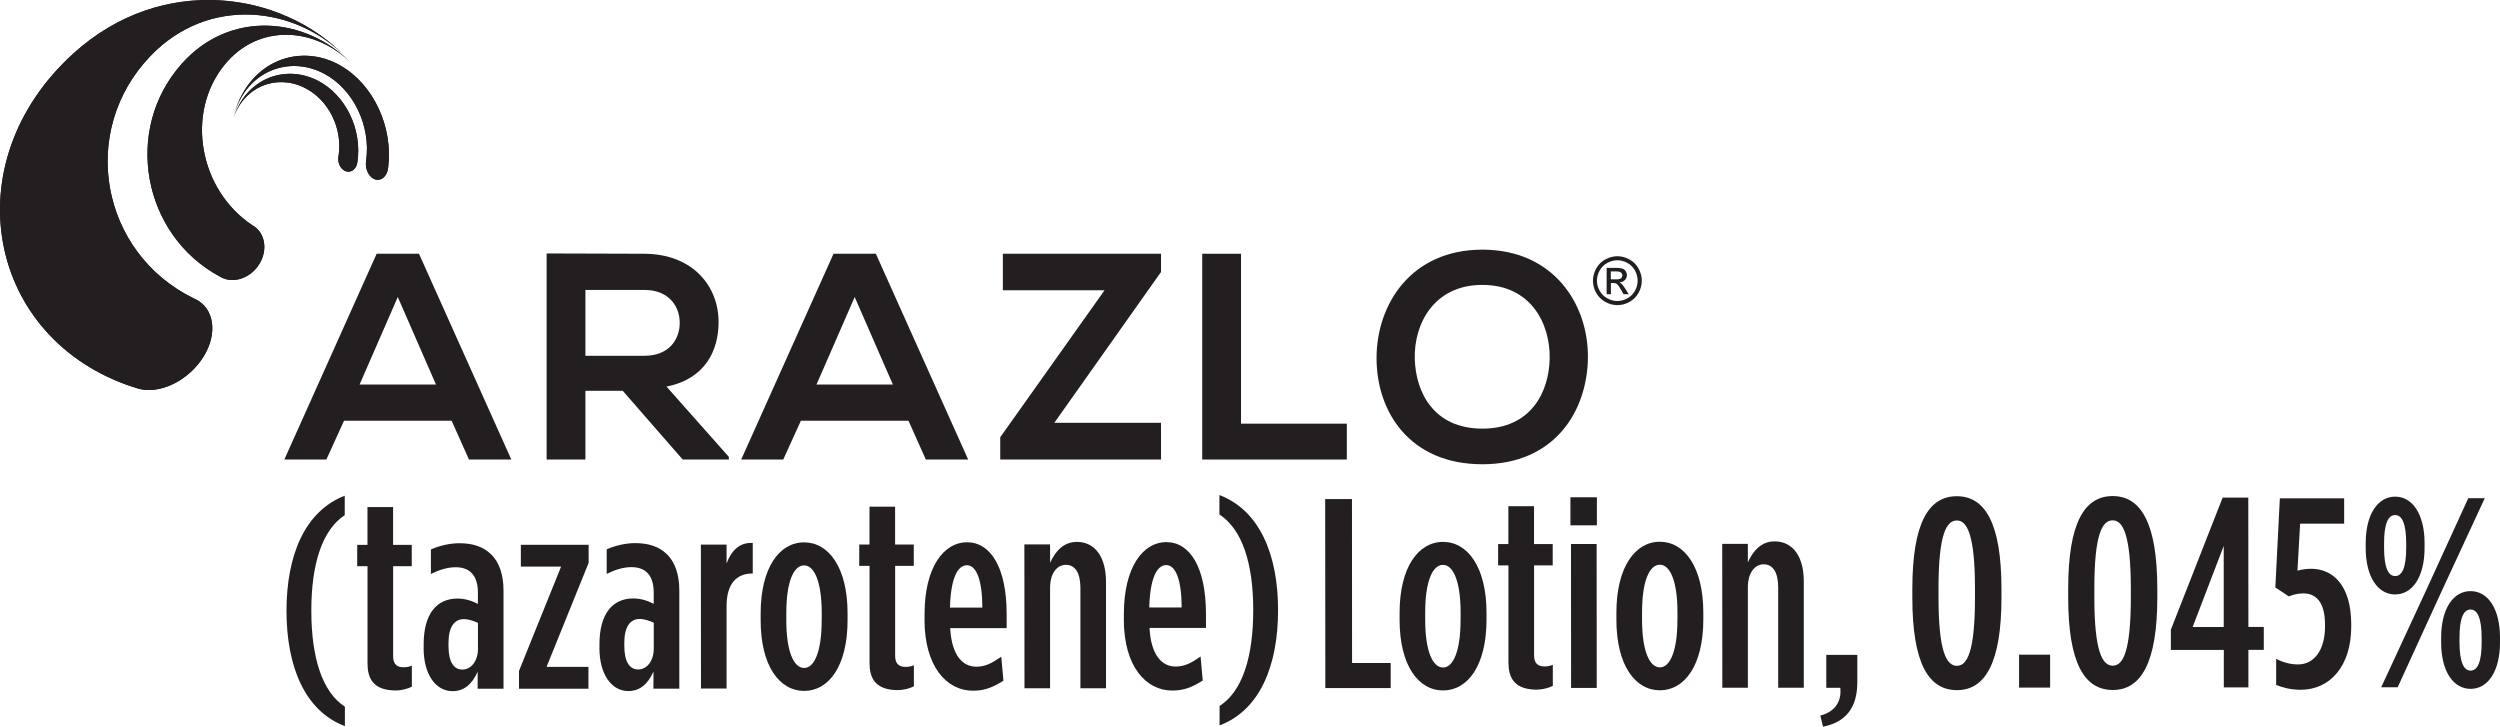
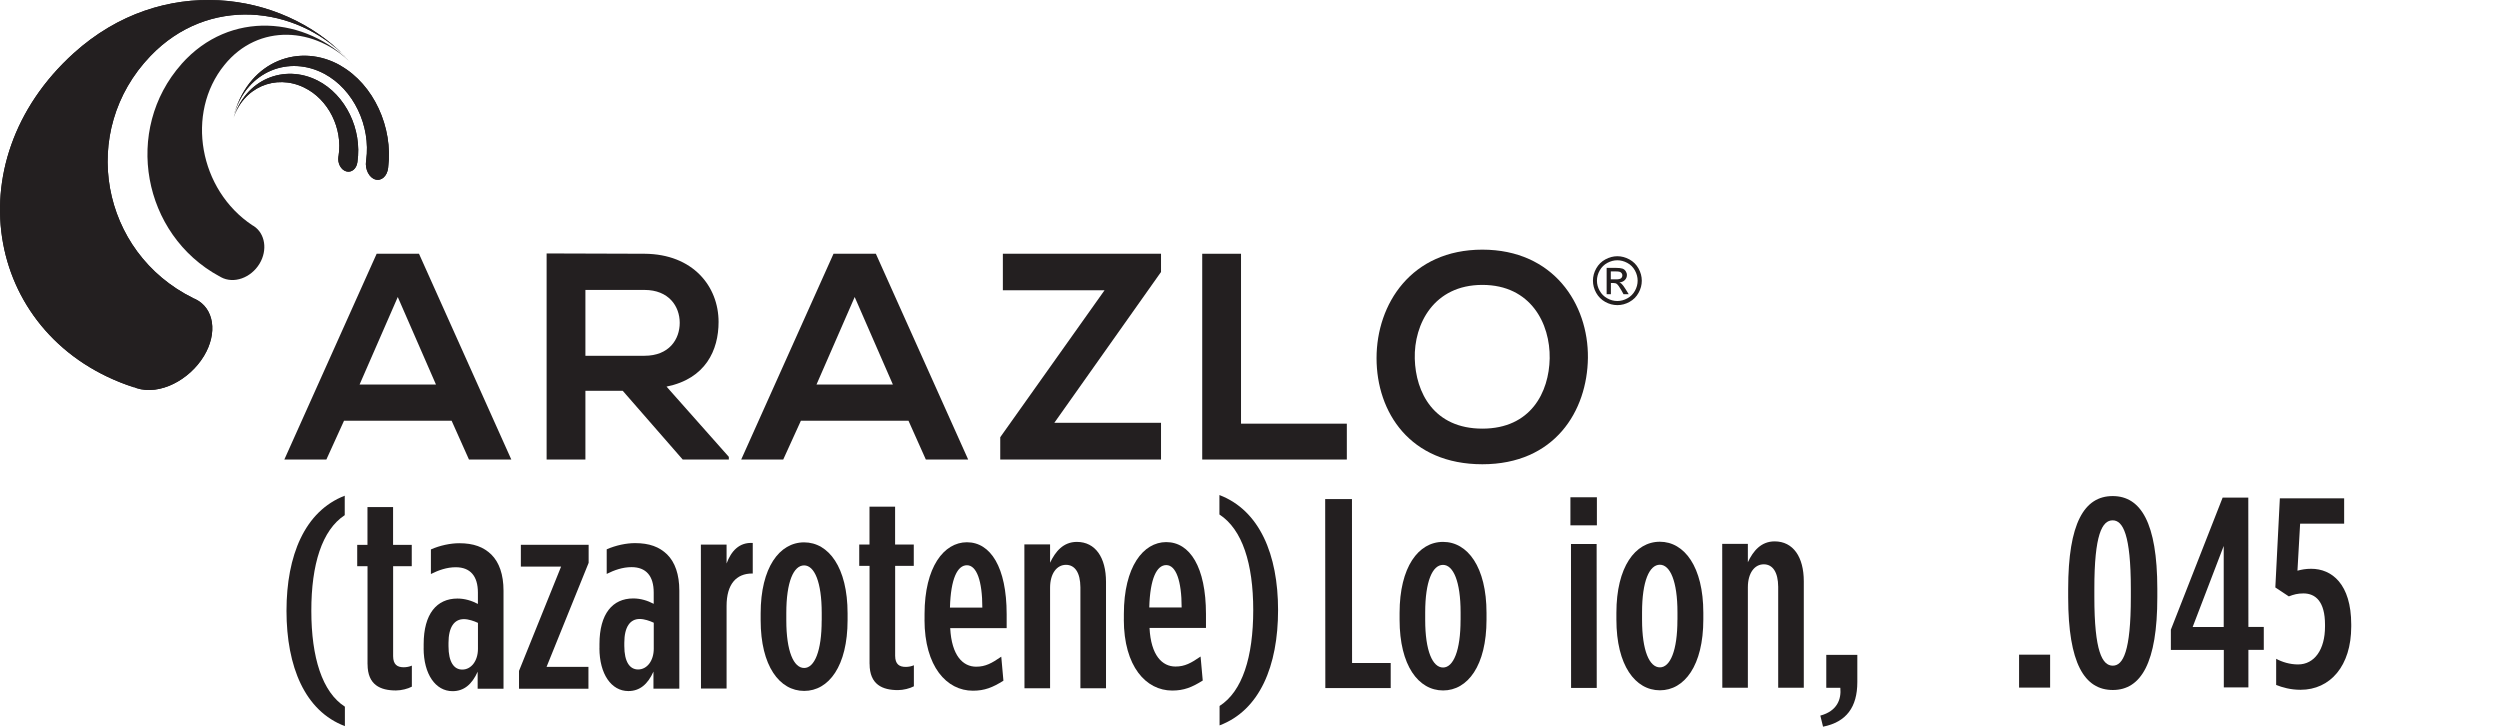
<svg xmlns="http://www.w3.org/2000/svg" id="Layer_3" data-name="Layer 3" viewBox="0 0 487.18 141.6">
  <g>
    <path d="M55.83,119.03c0-10.79,3.56-19.42,11.35-22.43v3.79c-4.42,2.9-6.52,9.58-6.51,18.64,0,9.1,2.12,15.84,6.54,18.68v3.79c-7.79-2.94-11.37-11.57-11.38-22.46Z" style="fill: #231f20; stroke-width: 0px;" />
    <path d="M71.62,129.44v-19.1s-2.01,0-2.01,0v-4.16s2,0,2,0v-7.37s4.99,0,4.99,0v7.37s3.64,0,3.64,0v4.16s-3.63,0-3.63,0v17.53c.01,1.63.8,2.16,2.07,2.16.53,0,1.11-.11,1.58-.32v4.1c-.79.42-2.05.74-3.1.74-3,0-5.53-1.05-5.53-5.1Z" style="fill: #231f20; stroke-width: 0px;" />
    <path d="M82.56,126.33v-.79c0-5.95,2.57-8.89,6.57-8.9,1.47,0,2.79.42,4,1.05v-2.21c0-3.21-1.48-4.94-4.32-4.94-1.74,0-3.37.58-4.84,1.32v-4.79c1.78-.79,3.84-1.21,5.52-1.21,2.79,0,4.74.73,6.26,2.21,1.53,1.52,2.37,3.89,2.37,7.05v19.1s-5.04,0-5.04,0v-3.32c-1.11,2.48-2.68,3.79-4.89,3.79-3.32,0-5.63-3.31-5.64-8.36ZM93.14,126.43v-5.05c-.79-.37-1.85-.73-2.74-.73-1.89,0-3,1.58-3,4.63v.63c0,3.1,1.06,4.58,2.69,4.57,1.74,0,3.05-1.69,3.05-4.05Z" style="fill: #231f20; stroke-width: 0px;" />
    <path d="M101.14,130.74l8.2-20.32h-7.84s0-4.26,0-4.26h13.21s0,3.52,0,3.52l-8.2,20.27h8.16s0,4.26,0,4.26h-13.53s0-3.46,0-3.46Z" style="fill: #231f20; stroke-width: 0px;" />
    <path d="M116.82,126.31v-.79c0-5.95,2.57-8.89,6.57-8.9,1.47,0,2.79.42,4,1.05v-2.21c0-3.21-1.48-4.94-4.32-4.94-1.74,0-3.37.58-4.84,1.32v-4.79c1.78-.79,3.84-1.21,5.52-1.21,2.79,0,4.74.73,6.26,2.21,1.53,1.52,2.37,3.89,2.37,7.05v19.1s-5.04,0-5.04,0v-3.32c-1.11,2.48-2.68,3.79-4.89,3.79-3.32,0-5.63-3.31-5.64-8.36ZM127.4,126.4v-5.05c-.79-.37-1.85-.73-2.74-.73-1.89,0-3,1.58-3,4.63v.63c0,3.1,1.06,4.58,2.69,4.58,1.74,0,3.05-1.69,3.05-4.06Z" style="fill: #231f20; stroke-width: 0px;" />
    <path d="M136.59,106.13h5s0,3.68,0,3.68c.89-2.42,2.47-4.16,5.1-4v5.95s-.1,0-.1,0c-3.1,0-5,2.06-5,6.32v16.1s-4.99,0-4.99,0l-.02-28.05Z" style="fill: #231f20; stroke-width: 0px;" />
    <path d="M148.23,120.86v-1.32c0-8.95,3.67-13.84,8.46-13.85,4.79,0,8.48,4.89,8.48,13.84v1.32c0,8.95-3.67,13.79-8.46,13.79-4.79,0-8.48-4.84-8.48-13.78ZM160.13,120.91v-1.47c0-6.05-1.43-9.26-3.43-9.26-2.05,0-3.47,3.21-3.47,9.26v1.47c0,6,1.43,9.26,3.48,9.26,2,0,3.42-3.27,3.41-9.27Z" style="fill: #231f20; stroke-width: 0px;" />
    <path d="M169.45,129.37v-19.1s-2.01,0-2.01,0v-4.16s2,0,2,0v-7.37s4.99,0,4.99,0v7.37s3.64,0,3.64,0v4.16s-3.63,0-3.63,0v17.53c.01,1.63.8,2.16,2.07,2.16.53,0,1.11-.11,1.58-.32v4.1c-.79.42-2.05.74-3.1.74-3,0-5.53-1.05-5.53-5.1Z" style="fill: #231f20; stroke-width: 0px;" />
    <path d="M180.17,120.79v-1.11c0-9.21,3.78-14,8.25-14.01,4.63,0,7.74,4.89,7.75,13.99v2.74s-11,0-11,0c.27,5.37,2.48,7.52,5.06,7.52,1.84,0,3.05-.69,4.89-1.95l.42,4.68c-2.1,1.32-3.68,1.95-5.95,1.95-5.1,0-9.42-4.68-9.43-13.83ZM191.43,118.41c0-5.21-1.11-8.26-3-8.26-1.84,0-3.16,2.58-3.31,8.26h6.32Z" style="fill: #231f20; stroke-width: 0px;" />
    <path d="M199.63,106.09h5s0,3.57,0,3.57c1.05-2.21,2.58-4.05,5.21-4.06,3.63,0,5.69,3.05,5.69,7.78v20.74s-4.99,0-4.99,0v-19.68c-.02-2.84-1.07-4.37-2.81-4.37-1.79,0-3.1,1.69-3.1,4.47v19.58s-4.99,0-4.99,0l-.02-28.05Z" style="fill: #231f20; stroke-width: 0px;" />
    <path d="M219.01,120.76v-1.11c0-9.21,3.78-14,8.25-14.01,4.63,0,7.74,4.89,7.75,13.99v2.74s-11,0-11,0c.27,5.37,2.48,7.52,5.06,7.52,1.84,0,3.05-.69,4.89-1.95l.42,4.68c-2.1,1.32-3.68,1.95-5.95,1.95-5.1,0-9.42-4.68-9.43-13.83ZM230.27,118.38c0-5.21-1.11-8.26-3-8.26-1.84,0-3.16,2.58-3.31,8.26h6.32Z" style="fill: #231f20; stroke-width: 0px;" />
    <path d="M237.65,137.58c4.47-2.85,6.57-9.58,6.57-18.69,0-9.05-2.12-15.73-6.59-18.63v-3.79c7.84,2.99,11.43,11.62,11.43,22.41,0,10.89-3.57,19.53-11.4,22.48v-3.79Z" style="fill: #231f20; stroke-width: 0px;" />
    <path d="M258.25,97.26h5.21s.02,31.94.02,31.94h7.53s0,4.89,0,4.89h-12.74s-.03-36.83-.03-36.83Z" style="fill: #231f20; stroke-width: 0px;" />
    <path d="M272.74,120.77v-1.32c0-8.95,3.67-13.84,8.46-13.85s8.48,4.89,8.48,13.84v1.32c0,8.95-3.67,13.79-8.46,13.79-4.79,0-8.48-4.83-8.48-13.78ZM284.63,120.81v-1.47c0-6.05-1.43-9.26-3.43-9.26-2.05,0-3.47,3.21-3.47,9.27v1.47c0,6,1.43,9.26,3.48,9.26,2,0,3.42-3.27,3.41-9.27Z" style="fill: #231f20; stroke-width: 0px;" />
-     <path d="M293.95,129.28v-19.1s-2.01,0-2.01,0v-4.16s2,0,2,0v-7.37s5,0,5,0v7.37s3.64,0,3.64,0v4.16s-3.63,0-3.63,0v17.53c.01,1.63.8,2.16,2.07,2.16.53,0,1.11-.11,1.58-.32v4.1c-.79.42-2.05.74-3.1.74-3,0-5.53-1.05-5.53-5.1Z" style="fill: #231f20; stroke-width: 0px;" />
    <path d="M306.03,96.9h5.16s0,5.47,0,5.47h-5.16s0-5.47,0-5.47ZM306.14,106.01h5s.02,28.05.02,28.05h-5s-.02-28.05-.02-28.05Z" style="fill: #231f20; stroke-width: 0px;" />
    <path d="M314.99,120.74v-1.32c0-8.95,3.67-13.84,8.46-13.85,4.79,0,8.48,4.89,8.48,13.84v1.32c0,8.95-3.67,13.79-8.46,13.79-4.79,0-8.48-4.83-8.48-13.78ZM326.89,120.78v-1.47c0-6.05-1.43-9.26-3.43-9.26-2.05,0-3.47,3.21-3.47,9.27v1.47c0,6,1.43,9.26,3.48,9.26,2,0,3.42-3.27,3.41-9.26Z" style="fill: #231f20; stroke-width: 0px;" />
    <path d="M335.61,105.99h5s0,3.57,0,3.57c1.05-2.21,2.57-4.05,5.21-4.06,3.63,0,5.69,3.05,5.69,7.78v20.74s-4.99,0-4.99,0v-19.68c-.02-2.84-1.07-4.37-2.81-4.37-1.79,0-3.1,1.69-3.1,4.47v19.58s-4.98,0-4.98,0l-.02-28.05Z" style="fill: #231f20; stroke-width: 0px;" />
    <path d="M354.74,139.45c3.31-.9,4.1-3.21,3.89-5.42h-2.74s0-6.42,0-6.42h6.05s0,5.31,0,5.31c0,4.89-2.15,7.79-6.68,8.69l-.53-2.16Z" style="fill: #231f20; stroke-width: 0px;" />
-     <path d="M372.66,116.44v-1.63c0-12.84,3.14-18.11,8.67-18.11,5.47,0,8.69,5.2,8.7,18.05v1.63c.01,12.84-3.2,18.11-8.67,18.11-5.53,0-8.69-5.2-8.7-18.04ZM384.87,116.37v-1.58c0-10.58-1.54-13.37-3.54-13.36-2.05,0-3.58,2.74-3.57,13.37v1.58c0,10.58,1.54,13.37,3.59,13.37,2,0,3.52-2.74,3.52-13.37Z" style="fill: #231f20; stroke-width: 0px;" />
    <path d="M393.46,127.58h6.05s0,6.42,0,6.42h-6.05s0-6.42,0-6.42Z" style="fill: #231f20; stroke-width: 0px;" />
    <path d="M403.03,116.41v-1.63c0-12.84,3.14-18.11,8.67-18.11,5.47,0,8.69,5.2,8.7,18.05v1.63c.01,12.84-3.2,18.11-8.67,18.11-5.53,0-8.69-5.2-8.7-18.04ZM415.24,116.35v-1.58c0-10.58-1.54-13.37-3.54-13.37-2.05,0-3.58,2.74-3.57,13.37v1.58c0,10.58,1.54,13.37,3.59,13.37,2,0,3.52-2.74,3.52-13.37Z" style="fill: #231f20; stroke-width: 0px;" />
    <path d="M433.35,126.65h-10.31s0-3.94,0-3.94l10.09-25.74h5s.02,25.2.02,25.2h3s0,4.47,0,4.47h-3s0,7.32,0,7.32h-4.79s0-7.31,0-7.31ZM433.34,122.18v-15.79s-6.05,15.79-6.05,15.79h6.05Z" style="fill: #231f20; stroke-width: 0px;" />
    <path d="M443.56,133.49v-5.11c1.15.63,2.68,1.1,4.26,1.1,3.21,0,5.26-2.9,5.26-7.37v-.37c0-4.53-1.85-6.1-4.21-6.1-1.11,0-1.9.21-2.84.58l-2.63-1.74.88-17.37h12.53s0,4.94,0,4.94h-8.58s-.52,9.16-.52,9.16c.79-.21,1.58-.37,2.68-.37,4,0,7.79,2.94,7.8,10.84v.42c0,7.68-4.1,12.32-9.88,12.32-1.95,0-3.58-.47-4.74-.94Z" style="fill: #231f20; stroke-width: 0px;" />
-     <path d="M461.01,106.79v-.95c0-5.63,2.36-9.05,5.73-9.06s5.74,3.42,5.74,9.05v.95c0,5.63-2.36,9.05-5.73,9.06s-5.74-3.42-5.74-9.05ZM481,97.09h3.21s-8.83,19.05-8.83,19.05l-8.14,17.79h-3.21s8.83-19.06,8.83-19.06l8.14-17.79ZM464.59,105.89v.84c0,3.95.85,5.53,2.16,5.53,1.32,0,2.16-1.58,2.15-5.53v-.84c0-3.95-.85-5.53-2.16-5.52s-2.16,1.58-2.15,5.53ZM475.71,125.2v-.95c0-5.63,2.36-9.05,5.73-9.06,3.37,0,5.74,3.42,5.74,9.05v.95c0,5.63-2.36,9.05-5.73,9.05-3.37,0-5.74-3.42-5.74-9.05ZM483.6,125.14v-.84c0-3.95-.85-5.52-2.16-5.52-1.32,0-2.16,1.58-2.15,5.53v.84c0,3.95.85,5.53,2.16,5.53,1.32,0,2.16-1.58,2.15-5.53Z" style="fill: #231f20; stroke-width: 0px;" />
  </g>
  <g>
    <path d="M88.01,81.99h-20.97l-3.44,7.56h-8.19l17.99-40.1h8.25l17.99,40.1h-8.25l-3.38-7.56ZM77.52,57.87l-7.45,17.07h14.89l-7.45-17.07Z" style="fill: #231f20; stroke-width: 0px;" />
    <path d="M142.03,89.55h-8.99l-11.69-13.4h-7.27v13.4h-7.56v-40.16c6.36,0,12.72.06,19.08.06,9.45.06,14.43,6.36,14.43,13.29,0,5.5-2.52,11.06-10.14,12.6l12.14,13.69v.52ZM114.08,56.5v12.83h11.51c4.81,0,6.87-3.21,6.87-6.42s-2.12-6.41-6.87-6.41h-11.51Z" style="fill: #231f20; stroke-width: 0px;" />
    <path d="M177.04,81.99h-20.97l-3.44,7.56h-8.19l17.99-40.1h8.25l17.99,40.1h-8.25l-3.38-7.56ZM166.56,57.87l-7.45,17.07h14.89l-7.45-17.07Z" style="fill: #231f20; stroke-width: 0px;" />
    <path d="M195.43,49.45h30.82v3.55l-20.79,29.39h20.79v7.16h-31.33v-4.35l20.33-28.64h-19.82v-7.1Z" style="fill: #231f20; stroke-width: 0px;" />
    <path d="M241.84,49.45v33.11h20.62v6.99h-28.18v-40.1h7.56Z" style="fill: #231f20; stroke-width: 0px;" />
    <path d="M309.44,69.73c-.12,10.37-6.47,20.74-20.57,20.74s-20.62-10.14-20.62-20.68,6.76-21.14,20.62-21.14,20.68,10.6,20.57,21.08ZM275.7,69.9c.17,6.59,3.72,13.63,13.17,13.63s13-7.1,13.12-13.69c.12-6.76-3.67-14.32-13.12-14.32s-13.35,7.62-13.17,14.38Z" style="fill: #231f20; stroke-width: 0px;" />
  </g>
  <g>
    <path d="M14.36,10.37C-9.26,31.73-2.62,66.15,26.08,75.47l.03-.04c.17.08.34.15.52.21,4.43,1.44,10.26-1.53,13.12-6.28,2.7-4.48,1.97-9.29-1.67-11.07-.15-.07-.31-.13-.46-.19v-.02C19.63,49.2,15.23,25.59,29.32,10.91c11.31-11.79,28.3-9.79,38.13.28-.05-.06-.11-.11-.16-.16C54.88-1.78,31.59-5.21,14.36,10.37Z" style="fill: #231f20; stroke-width: 0px;" />
    <path d="M35.39,12.46c-11.42,12.85-7.62,33.25,7.35,41.38v-.02c.11.06.2.13.31.19,2.51,1.37,5.87.13,7.53-2.63,1.59-2.64,1.1-5.86-1.12-7.32-.09-.06-.19-.11-.28-.16h0c-10.36-6.88-13.08-21.82-5.45-31.24,6.67-8.23,17.83-7.39,24.85-.21-.04-.04-.07-.08-.12-.12-8.8-9.06-23.6-10.52-33.08.13Z" style="fill: #231f20; stroke-width: 0px;" />
    <path d="M66.35,12.79c6.51,3.69,10.26,12.06,9.3,19.79h0c0,.06,0,.12-.02.18-.19,1.55-1.28,2.56-2.47,2.22-1.22-.34-2.05-1.96-1.83-3.59,0-.06.02-.13.03-.19h0c.91-6.62-2.42-13.78-8.19-16.84-6.79-3.6-14.95-.59-17.5,7.77.01-.05.03-.1.04-.16,3.06-10.23,12.79-13.65,20.64-9.2Z" style="fill: #231f20; stroke-width: 0px;" />
    <path d="M61.88,15.69c5.52,2.81,8.69,9.56,7.78,15.81h0s0,.1-.02.15c-.18,1.25-1.14,2.04-2.16,1.75-1.04-.29-1.74-1.59-1.53-2.89,0-.05.02-.1.03-.15h0c.83-5.3-1.94-11.01-6.75-13.32-5.49-2.65-11.89-.1-13.84,6.3.02-.04.02-.08.04-.12,2.34-7.84,10.02-10.8,16.46-7.52Z" style="fill: #231f20; stroke-width: 0px;" />
  </g>
  <g>
    <path d="M14.36,10.37C-9.26,31.73-2.62,66.15,26.08,75.47l.03-.04c.17.08.34.15.52.21,4.43,1.44,10.26-1.53,13.12-6.28,2.7-4.48,1.97-9.29-1.67-11.07-.15-.07-.31-.13-.46-.19v-.02C19.63,49.2,15.23,25.59,29.32,10.91c11.31-11.79,28.3-9.79,38.13.28-.05-.06-.11-.11-.16-.16C54.88-1.78,31.59-5.21,14.36,10.37Z" style="fill: #231f20; stroke-width: 0px;" />
-     <path d="M35.39,12.46c-11.42,12.85-7.62,33.25,7.35,41.38v-.02c.11.06.2.13.31.19,2.51,1.37,5.87.13,7.53-2.63,1.59-2.64,1.1-5.86-1.12-7.32-.09-.06-.19-.11-.28-.16h0c-10.36-6.88-13.08-21.82-5.45-31.24,6.67-8.23,17.83-7.39,24.85-.21-.04-.04-.07-.08-.12-.12-8.8-9.06-23.6-10.52-33.08.13Z" style="fill: #231f20; stroke-width: 0px;" />
    <path d="M66.35,12.79c6.51,3.69,10.26,12.06,9.3,19.79h0c0,.06,0,.12-.02.18-.19,1.55-1.28,2.56-2.47,2.22-1.22-.34-2.05-1.96-1.83-3.59,0-.06.02-.13.03-.19h0c.91-6.62-2.42-13.78-8.19-16.84-6.79-3.6-14.95-.59-17.5,7.77.01-.05.03-.1.04-.16,3.06-10.23,12.79-13.65,20.64-9.2Z" style="fill: #231f20; stroke-width: 0px;" />
    <path d="M61.88,15.69c5.52,2.81,8.69,9.56,7.78,15.81h0s0,.1-.02.15c-.18,1.25-1.14,2.04-2.16,1.75-1.04-.29-1.74-1.59-1.53-2.89,0-.05.02-.1.03-.15h0c.83-5.3-1.94-11.01-6.75-13.32-5.49-2.65-11.89-.1-13.84,6.3.02-.04.02-.08.04-.12,2.34-7.84,10.02-10.8,16.46-7.52Z" style="fill: #231f20; stroke-width: 0px;" />
  </g>
  <path d="M315.18,49.93c.8,0,1.58.21,2.34.62s1.35,1,1.78,1.76c.42.76.64,1.56.64,2.39s-.21,1.61-.63,2.37c-.42.76-1,1.34-1.76,1.76-.75.42-1.54.63-2.37.63s-1.61-.21-2.37-.63c-.75-.42-1.34-1.01-1.76-1.76-.42-.76-.63-1.54-.63-2.37s.21-1.62.64-2.39c.43-.76,1.02-1.35,1.78-1.76.76-.41,1.54-.62,2.34-.62ZM315.18,50.72c-.67,0-1.32.17-1.95.51s-1.13.83-1.49,1.47c-.36.64-.54,1.3-.54,1.99s.17,1.34.53,1.97c.35.63.84,1.12,1.47,1.47.63.35,1.29.53,1.97.53s1.34-.18,1.97-.53c.63-.35,1.12-.84,1.47-1.47.35-.63.52-1.29.52-1.97s-.18-1.35-.53-1.99c-.36-.64-.85-1.13-1.49-1.47-.63-.34-1.28-.51-1.95-.51ZM313.09,57.32v-5.12h1.76c.6,0,1.04.05,1.31.14.27.09.48.26.64.5.16.24.24.49.24.75,0,.37-.13.7-.4.98-.27.28-.62.43-1.06.47.18.08.33.17.43.27.21.2.46.54.76,1.02l.62,1h-1.01l-.45-.81c-.36-.63-.65-1.03-.86-1.19-.15-.12-.37-.18-.66-.18h-.49v2.18h-.83ZM313.91,54.44h1c.48,0,.81-.07.98-.21.17-.14.26-.33.26-.57,0-.15-.04-.29-.13-.41-.08-.12-.2-.21-.35-.27-.15-.06-.43-.09-.83-.09h-.94v1.54Z" style="fill: #231f20; stroke-width: 0px;" />
</svg>